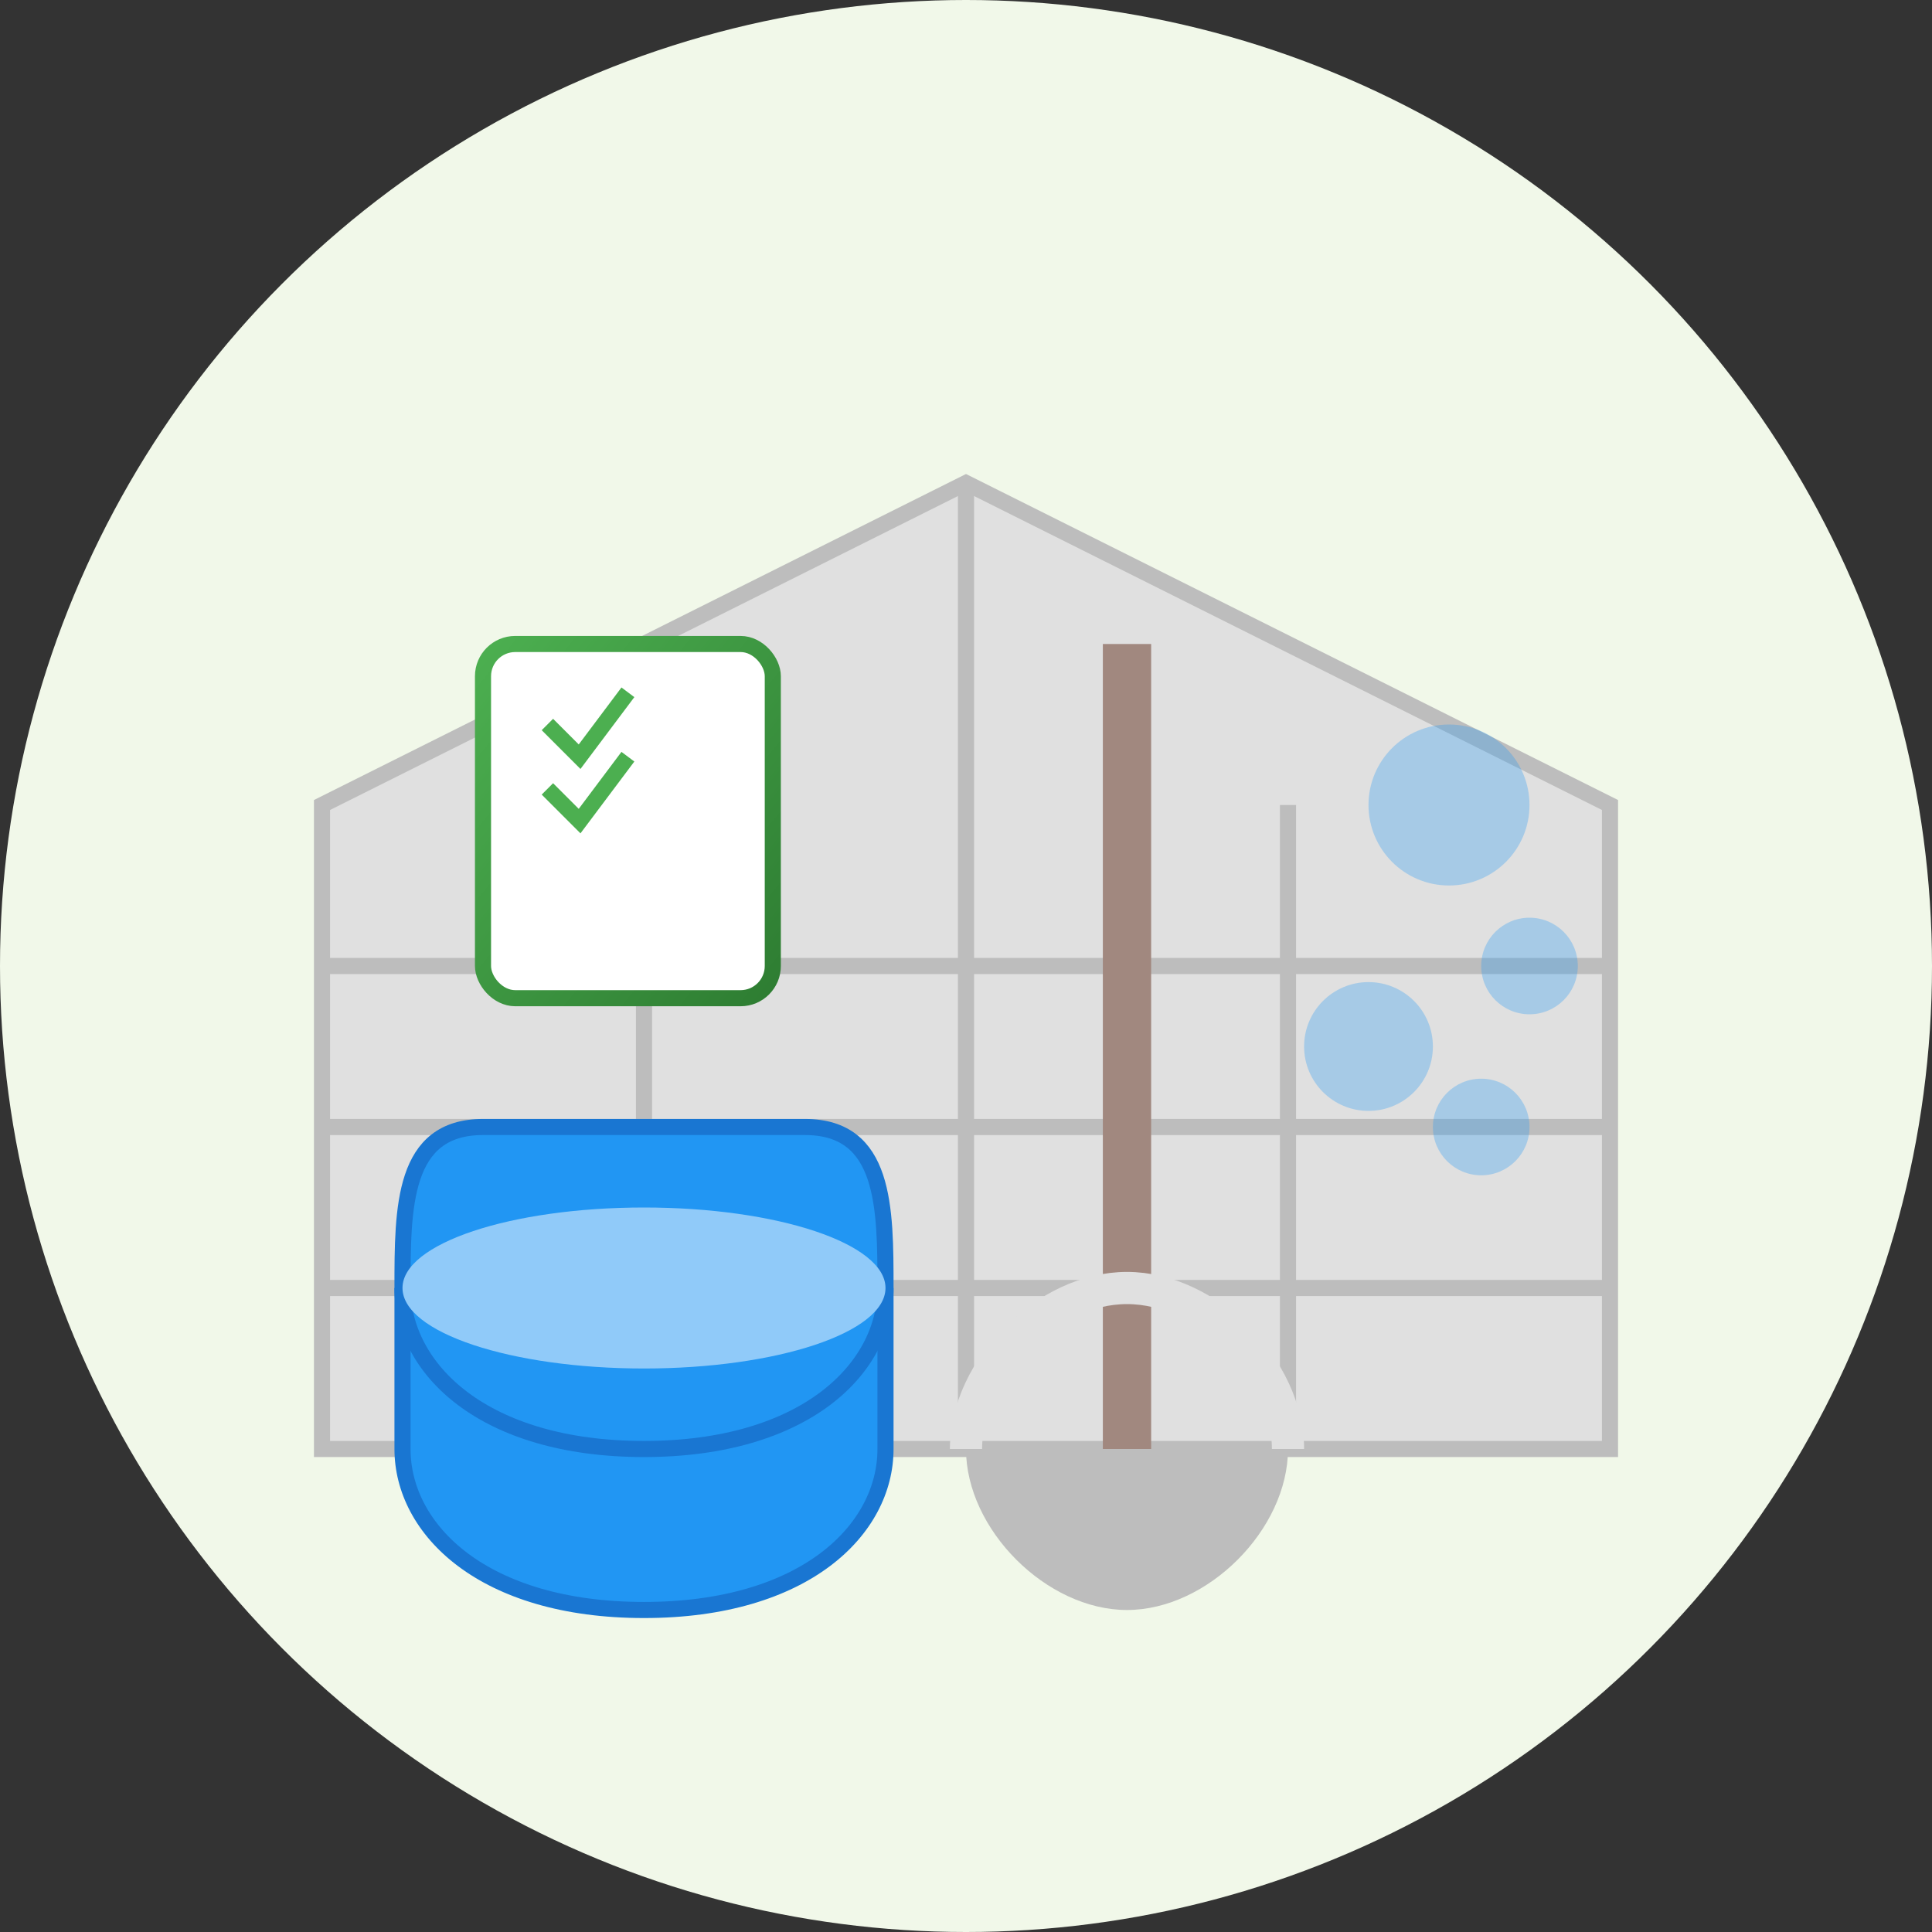
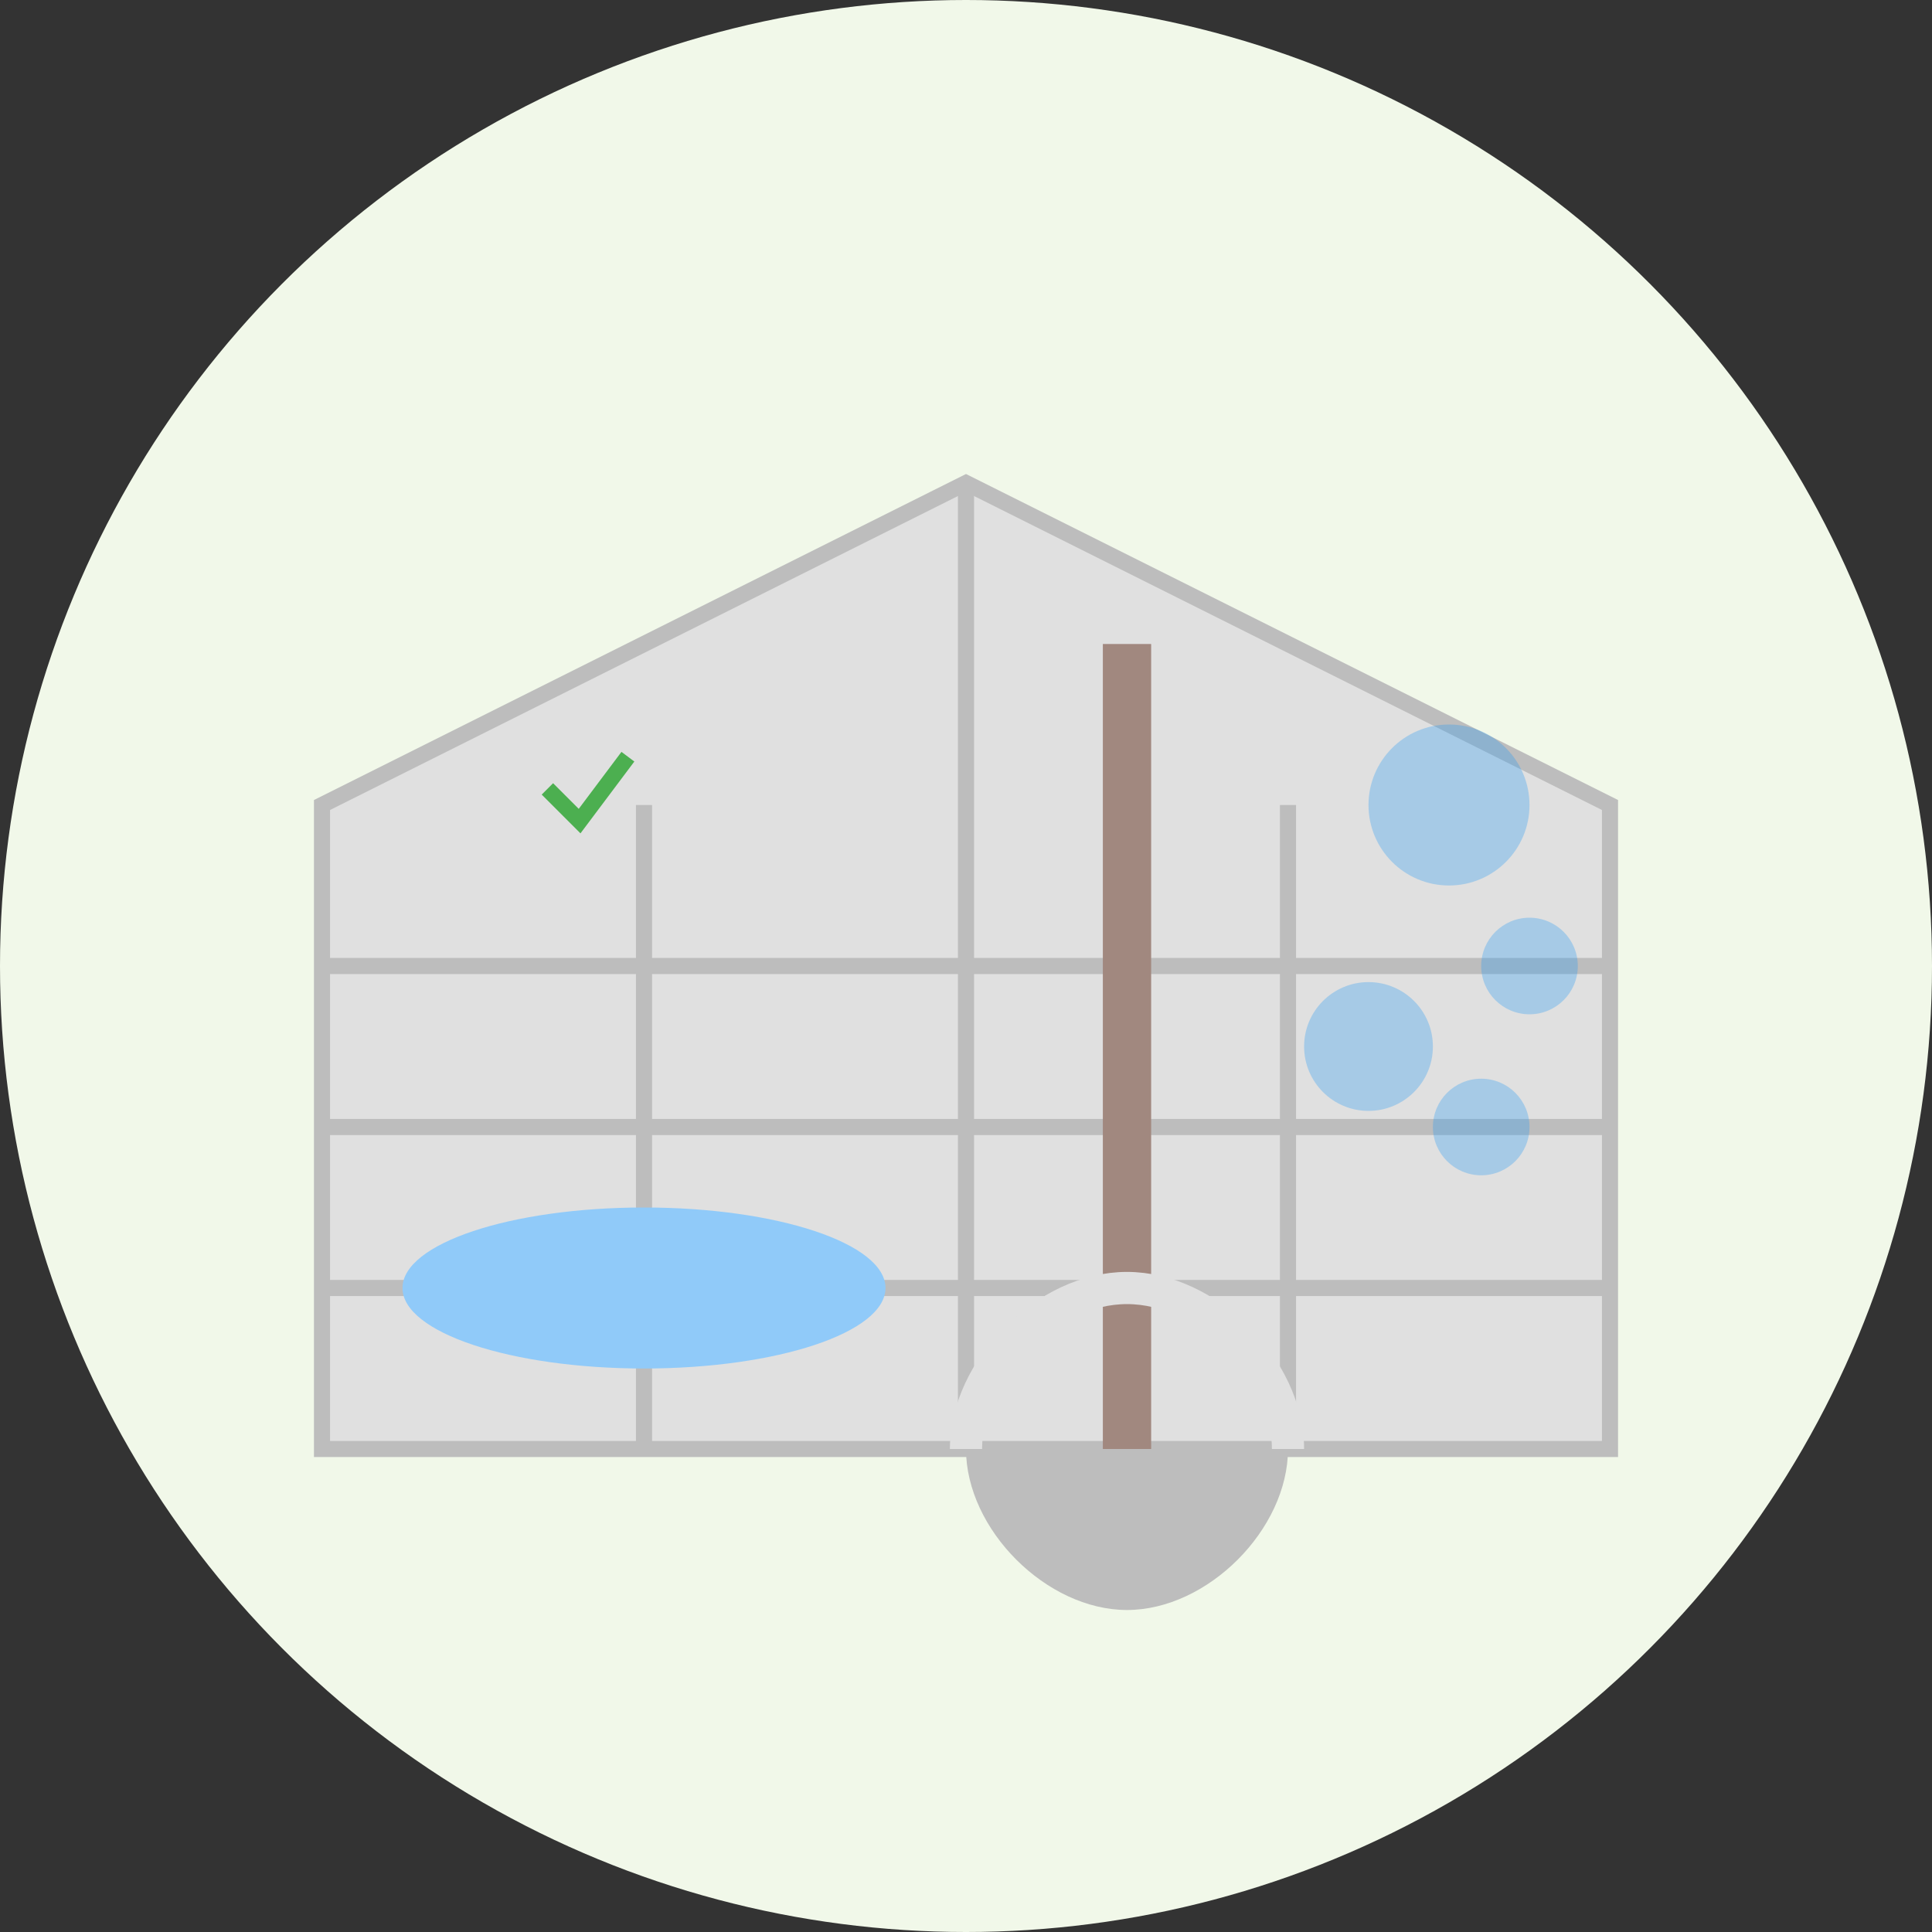
<svg xmlns="http://www.w3.org/2000/svg" width="120" height="120" viewBox="0 0 120 120">
  <rect x="0" y="0" width="120" height="120" fill="#333333" stroke="none" />
  <defs>
    <linearGradient id="green-gradient" x1="0%" y1="0%" x2="100%" y2="100%">
      <stop offset="0%" stop-color="#4CAF50" />
      <stop offset="100%" stop-color="#2E7D32" />
    </linearGradient>
  </defs>
  <circle cx="60" cy="60" r="60" fill="#f1f8e9" />
  <g>
    <path d="M20,90 L100,90 L100,50 L60,30 L20,50 Z" fill="#E0E0E0" stroke="#BDBDBD" stroke-width="1" />
    <line x1="20" y1="60" x2="100" y2="60" stroke="#BDBDBD" stroke-width="1" />
    <line x1="20" y1="70" x2="100" y2="70" stroke="#BDBDBD" stroke-width="1" />
    <line x1="20" y1="80" x2="100" y2="80" stroke="#BDBDBD" stroke-width="1" />
    <line x1="40" y1="50" x2="40" y2="90" stroke="#BDBDBD" stroke-width="1" />
    <line x1="60" y1="30" x2="60" y2="90" stroke="#BDBDBD" stroke-width="1" />
    <line x1="80" y1="50" x2="80" y2="90" stroke="#BDBDBD" stroke-width="1" />
  </g>
  <g>
    <line x1="70" y1="40" x2="70" y2="90" stroke="#A1887F" stroke-width="3" />
    <path d="M60,90 L80,90 C80,95 75,100 70,100 C65,100 60,95 60,90 Z" fill="#BDBDBD" />
    <path d="M60,90 C60,85 65,80 70,80 C75,80 80,85 80,90" stroke="#E0E0E0" stroke-width="2" fill="none" />
-     <path d="M30,70 C25,70 25,75 25,80 L25,90 C25,95 30,100 40,100 C50,100 55,95 55,90 L55,80 C55,75 55,70 50,70 Z" fill="#2196F3" stroke="#1976D2" stroke-width="1" />
-     <path d="M25,80 C25,85 30,90 40,90 C50,90 55,85 55,80" stroke="#1976D2" stroke-width="1" fill="none" />
    <ellipse cx="40" cy="80" rx="15" ry="5" fill="#90CAF9" />
  </g>
  <g>
    <circle cx="90" cy="50" r="5" fill="#2196F3" opacity="0.3" />
    <circle cx="95" cy="60" r="3" fill="#2196F3" opacity="0.3" />
    <circle cx="85" cy="65" r="4" fill="#2196F3" opacity="0.3" />
    <circle cx="92" cy="70" r="3" fill="#2196F3" opacity="0.3" />
  </g>
  <g transform="translate(30, 40)">
-     <rect x="0" y="0" width="18" height="22" rx="2" fill="white" stroke="url(#green-gradient)" stroke-width="1" />
    <line x1="3" y1="5" x2="15" y2="5" stroke="url(#green-gradient)" stroke-width="1" />
    <line x1="3" y1="9" x2="15" y2="9" stroke="url(#green-gradient)" stroke-width="1" />
    <line x1="3" y1="13" x2="15" y2="13" stroke="url(#green-gradient)" stroke-width="1" />
-     <line x1="3" y1="17" x2="15" y2="17" stroke="url(#green-gradient)" stroke-width="1" />
-     <path d="M4,5 L6,7 L9,3" stroke="#4CAF50" stroke-width="1" fill="none" />
    <path d="M4,9 L6,11 L9,7" stroke="#4CAF50" stroke-width="1" fill="none" />
  </g>
</svg>